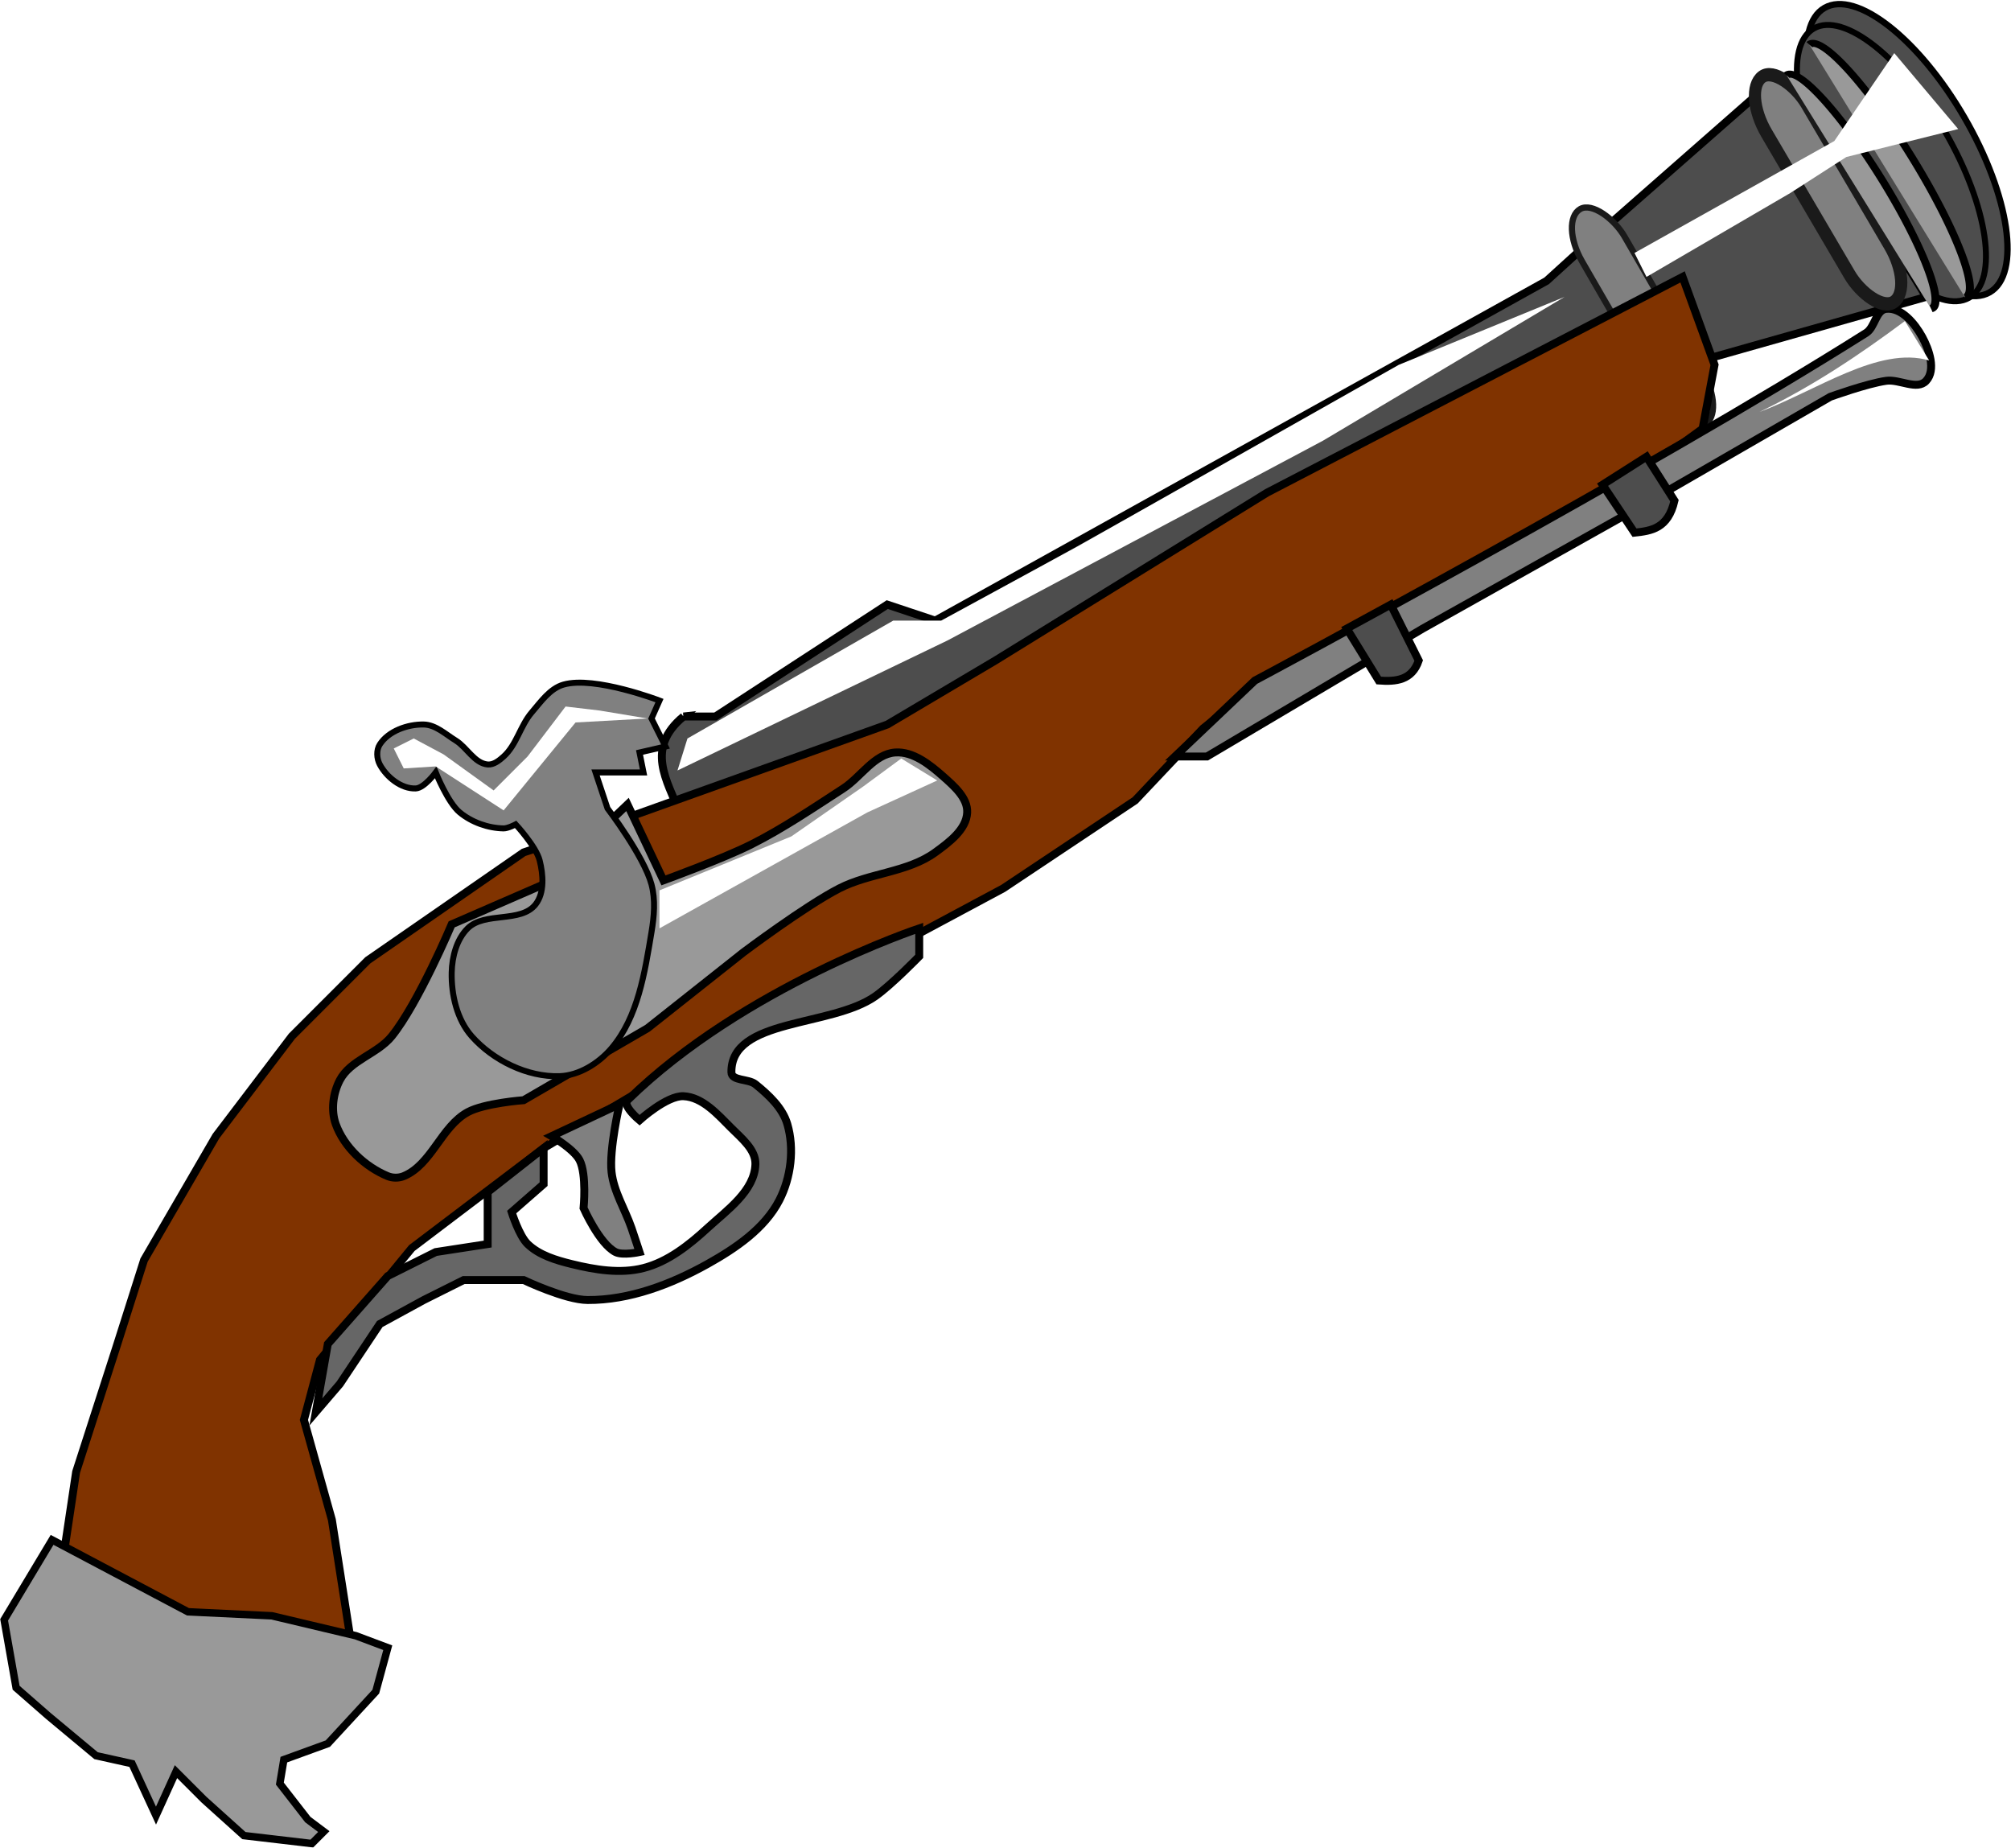
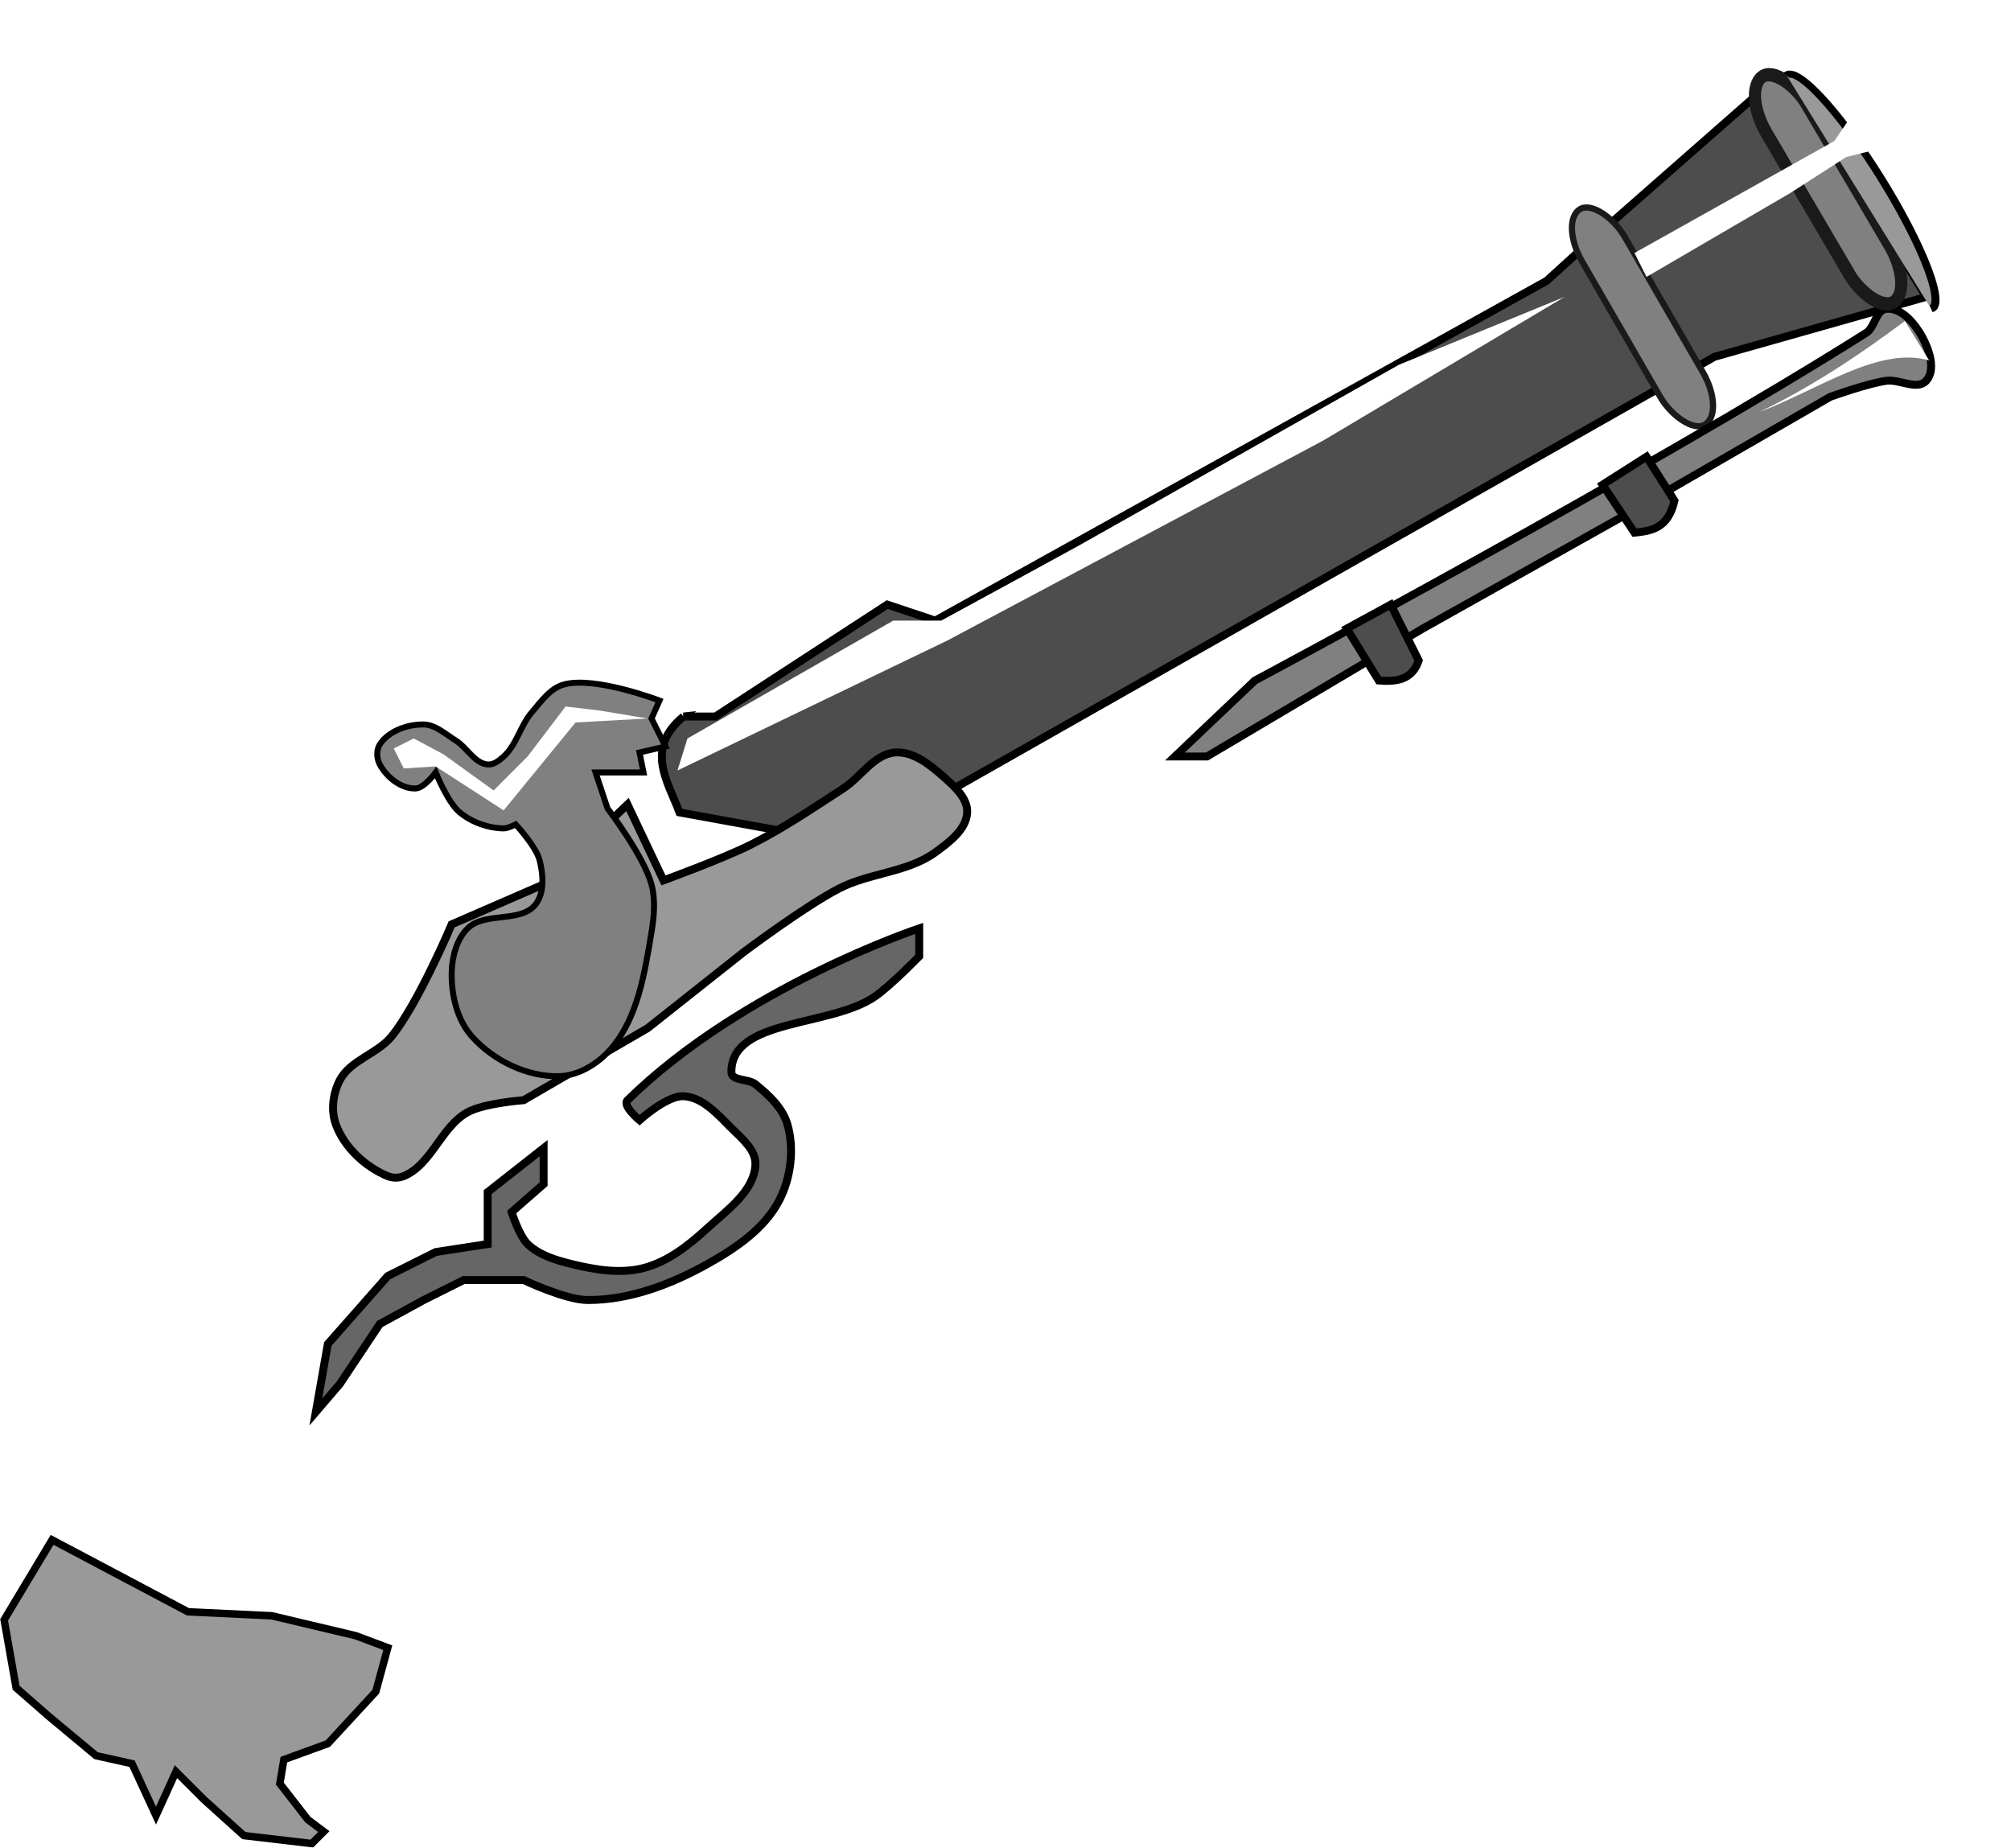
<svg xmlns="http://www.w3.org/2000/svg" xmlns:ns1="http://www.inkscape.org/namespaces/inkscape" xmlns:ns2="http://sodipodi.sourceforge.net/DTD/sodipodi-0.dtd" width="67.253mm" height="61.782mm" viewBox="0 0 67.253 61.782" version="1.1" id="svg6847" ns1:version="0.92.3 (2405546, 2018-03-11)" ns2:docname="blunderbuss.svg" style="enable-background:new" ns1:export-filename="/home/algot/Documents/runeman.org/clipart/2019/blunderbuss-f.png" ns1:export-xdpi="175" ns1:export-ydpi="175">
  <title id="title8258">Blunderbuss</title>
  <defs id="defs6841">
    <filter ns1:label="Bubbly Bumps Alpha" ns1:menu="Bumps" ns1:menu-tooltip="Same as Bubbly Bumps but with transparent highlights" style="color-interpolation-filters:sRGB" id="filter6932">
      <feGaussianBlur result="result0" in="SourceGraphic" stdDeviation="0.5" id="feGaussianBlur6906" />
      <feTurbulence baseFrequency="0.2" seed="300" numOctaves="10" result="result1" type="fractalNoise" id="feTurbulence6908" />
      <feGaussianBlur stdDeviation="4" result="result8" id="feGaussianBlur6910" />
      <feDisplacementMap result="result7" in2="result8" scale="5" in="SourceGraphic" xChannelSelector="R" id="feDisplacementMap6912" yChannelSelector="A" />
      <feComposite result="result2" operator="in" in2="result1" in="result7" id="feComposite6914" />
      <feComposite k3="3" in2="result2" in="result0" operator="arithmetic" id="feComposite6916" k1="0" k2="0" k4="0" />
      <feBlend result="fbSourceGraphic" mode="multiply" in2="result2" id="feBlend6918" />
      <feColorMatrix values="1 0 0 -1 0 1 0 1 -1 0 1 0 0 -1 0 -1.8 -0.5 0 5.7 -3.5 " in="fbSourceGraphic" result="fbSourceGraphicAlpha" id="feColorMatrix6920" />
      <feGaussianBlur stdDeviation="0.5" in="fbSourceGraphicAlpha" result="result0" id="feGaussianBlur6922" />
      <feSpecularLighting result="result6" surfaceScale="-5" specularExponent="5" id="feSpecularLighting6926">
        <feDistantLight azimuth="225" elevation="25" id="feDistantLight6924" />
      </feSpecularLighting>
      <feComposite in2="result6" in="SourceGraphic" result="result2" operator="in" id="feComposite6928" />
      <feComposite in="result2" result="result4" operator="arithmetic" k2="1" k3="1" in2="result2" id="feComposite6930" k1="0" k4="0" />
    </filter>
    <filter ns1:label="Bubbly Bumps Alpha" ns1:menu="Bumps" ns1:menu-tooltip="Same as Bubbly Bumps but with transparent highlights" style="color-interpolation-filters:sRGB" id="filter6960">
      <feGaussianBlur result="result0" in="SourceGraphic" stdDeviation="0.5" id="feGaussianBlur6934" />
      <feTurbulence baseFrequency="0.2" seed="300" numOctaves="10" result="result1" type="fractalNoise" id="feTurbulence6936" />
      <feGaussianBlur stdDeviation="4" result="result8" id="feGaussianBlur6938" />
      <feDisplacementMap result="result7" in2="result8" scale="5" in="SourceGraphic" xChannelSelector="R" id="feDisplacementMap6940" yChannelSelector="A" />
      <feComposite result="result2" operator="in" in2="result1" in="result7" id="feComposite6942" />
      <feComposite k3="3" in2="result2" in="result0" operator="arithmetic" id="feComposite6944" k1="0" k2="0" k4="0" />
      <feBlend result="fbSourceGraphic" mode="multiply" in2="result2" id="feBlend6946" />
      <feColorMatrix values="1 0 0 -1 0 1 0 1 -1 0 1 0 0 -1 0 -1.8 -0.5 0 5.7 -3.5 " in="fbSourceGraphic" result="fbSourceGraphicAlpha" id="feColorMatrix6948" />
      <feGaussianBlur stdDeviation="0.5" in="fbSourceGraphicAlpha" result="result0" id="feGaussianBlur6950" />
      <feSpecularLighting result="result6" surfaceScale="-5" specularExponent="5" id="feSpecularLighting6954">
        <feDistantLight azimuth="225" elevation="25" id="feDistantLight6952" />
      </feSpecularLighting>
      <feComposite in2="result6" in="SourceGraphic" result="result2" operator="in" id="feComposite6956" />
      <feComposite in="result2" result="result4" operator="arithmetic" k2="1" k3="1" in2="result2" id="feComposite6958" k1="0" k4="0" />
    </filter>
    <filter ns1:collect="always" style="color-interpolation-filters:sRGB" id="filter7983" x="-0.028" width="1.055" y="-0.052" height="1.103">
      <feGaussianBlur ns1:collect="always" stdDeviation="0.341" id="feGaussianBlur7985" />
    </filter>
    <filter ns1:collect="always" style="color-interpolation-filters:sRGB" id="filter8017" x="-0.068" width="1.135" y="-0.111" height="1.221">
      <feGaussianBlur ns1:collect="always" stdDeviation="0.262" id="feGaussianBlur8019" />
    </filter>
    <filter ns1:collect="always" style="color-interpolation-filters:sRGB" id="filter8067" x="-0.068" width="1.135" y="-0.165" height="1.33">
      <feGaussianBlur ns1:collect="always" stdDeviation="0.239" id="feGaussianBlur8069" />
    </filter>
    <filter ns1:collect="always" style="color-interpolation-filters:sRGB" id="filter8161" x="-0.152" width="1.304" y="-0.22" height="1.44">
      <feGaussianBlur ns1:collect="always" stdDeviation="0.687" id="feGaussianBlur8163" />
    </filter>
    <filter ns1:collect="always" style="color-interpolation-filters:sRGB" id="filter8223" x="-0.101" width="1.202" y="-0.191" height="1.381">
      <feGaussianBlur ns1:collect="always" stdDeviation="0.191" id="feGaussianBlur8225" />
    </filter>
    <filter ns1:collect="always" style="color-interpolation-filters:sRGB" id="filter8254" x="-0.021" width="1.043" y="-0.027" height="1.054">
      <feGaussianBlur ns1:collect="always" stdDeviation="0.115" id="feGaussianBlur8256" />
    </filter>
  </defs>
  <ns2:namedview id="base" pagecolor="#ffffff" bordercolor="#666666" borderopacity="1.0" ns1:pageopacity="0.0" ns1:pageshadow="2" ns1:zoom="1.4" ns1:cx="84.4588" ns1:cy="89.345982" ns1:document-units="mm" ns1:current-layer="layer1" showgrid="false" ns1:snap-global="false" ns1:window-width="1366" ns1:window-height="712" ns1:window-x="0" ns1:window-y="0" ns1:window-maximized="1" fit-margin-top="0" fit-margin-left="0" fit-margin-right="0" fit-margin-bottom="0" />
  <g ns1:label="Layer 1" ns1:groupmode="layer" id="layer1" transform="translate(-164.098,-151.033)">
-     <ellipse transform="matrix(0.867,-0.498,0.502,0.865,0,0)" ry="5.498" rx="2.205" cy="248.792" cx="118.781" id="ellipse7959" style="opacity:1;fill:#4d4d4d;fill-opacity:1;stroke:#000000;stroke-width:0.212;stroke-linecap:butt;stroke-linejoin:miter;stroke-miterlimit:4;stroke-dasharray:none;stroke-dashoffset:0;stroke-opacity:1" />
-     <ellipse style="opacity:1;fill:#4d4d4d;fill-opacity:1;stroke:#000000;stroke-width:0.2;stroke-linecap:butt;stroke-linejoin:miter;stroke-miterlimit:4;stroke-dasharray:none;stroke-dashoffset:0;stroke-opacity:1" id="path7957" cx="118.65" cy="249.198" rx="2.079" ry="5.197" transform="rotate(-30)" />
    <path style="fill:#4d4d4d;fill-rule:evenodd;stroke:#000000;stroke-width:0.265px;stroke-linecap:butt;stroke-linejoin:miter;stroke-opacity:1" d="m 186.955,174.991 h 1.069 l 5.746,-3.742 1.604,0.535 20.446,-11.359 1.47,-1.336 5.479,-4.811 h 1.604 l 3.074,4.944 1.069,1.737 -7.083,2.005 -28.731,16.303 -5.88,-1.069 c -0.409,-1.069 -1.157,-2.138 0.134,-3.207 z" id="path6962" ns1:connector-curvature="0" ns2:nodetypes="cccccccccccccc" />
    <rect style="opacity:1;fill:#808080;fill-opacity:1;stroke:#1a1a1a;stroke-width:0.207;stroke-linecap:butt;stroke-linejoin:miter;stroke-miterlimit:4;stroke-dasharray:none;stroke-dashoffset:0;stroke-opacity:1" id="rect6964" width="1.646" height="8.328" x="108.046" y="245.324" ry="1.545" transform="rotate(-30)" />
-     <path style="fill:#803300;fill-rule:evenodd;stroke:#000000;stroke-width:0.265px;stroke-linecap:butt;stroke-linejoin:miter;stroke-opacity:1" d="m 184.817,178.466 -3.207,1.069 -5.212,3.608 -2.539,2.539 -2.539,3.341 -2.405,4.143 -0.935,2.94 -1.336,4.143 -0.802,5.345 5.88,3.875 4.143,-3.341 -0.668,-4.276 -0.935,-3.341 0.535,-2.005 3.074,-3.742 4.41,-3.341 7.884,-4.677 7.484,-4.009 4.41,-2.94 2.272,-2.405 2.005,-1.604 13.23,-7.35 1.47,-1.069 0.401,-2.138 -1.069,-2.94 -13.898,7.216 -9.087,5.613 -3.608,2.138 z" id="path6860" ns1:connector-curvature="0" />
    <path style="fill:#666666;fill-rule:evenodd;stroke:#000000;stroke-width:0.265px;stroke-linecap:butt;stroke-linejoin:miter;stroke-opacity:1" d="m 174.661,198.244 0.802,-0.935 1.336,-2.005 1.47,-0.802 1.336,-0.668 h 2.005 c 0,0 1.391,0.664 2.138,0.668 1.395,0.008 2.791,-0.523 4.009,-1.203 0.937,-0.523 1.915,-1.184 2.405,-2.138 0.389,-0.757 0.506,-1.722 0.267,-2.539 -0.16,-0.547 -0.625,-0.978 -1.069,-1.336 -0.232,-0.188 -0.799,-0.102 -0.802,-0.401 -0.02,-1.813 3.326,-1.498 4.811,-2.539 0.542,-0.38 1.47,-1.336 1.47,-1.336 v -0.935 c 0,0 -5.885,1.955 -9.755,5.746 -0.186,0.182 0.401,0.668 0.401,0.668 0,0 0.912,-0.827 1.47,-0.802 0.642,0.029 1.149,0.615 1.604,1.069 0.341,0.341 0.815,0.721 0.802,1.203 -0.025,0.891 -0.947,1.536 -1.604,2.138 -0.619,0.569 -1.324,1.127 -2.138,1.336 -0.778,0.2 -1.626,0.058 -2.405,-0.134 -0.523,-0.129 -1.082,-0.295 -1.47,-0.668 -0.287,-0.276 -0.535,-1.069 -0.535,-1.069 l 1.069,-0.935 v -1.203 l -1.871,1.47 v 1.737 l -1.737,0.267 -1.604,0.802 -2.005,2.272 z" id="path6862" ns1:connector-curvature="0" ns2:nodetypes="ccccccsssssssccscsssssssccccccccc" />
    <path style="fill:#999999;fill-rule:evenodd;stroke:#000000;stroke-width:0.25;stroke-linecap:butt;stroke-linejoin:miter;stroke-opacity:1;filter:url(#filter8254)" d="m 175.997,205.727 1.069,0.401 -0.401,1.47 -1.604,1.737 -1.47,0.535 -0.134,0.802 0.935,1.203 0.535,0.401 -0.401,0.401 -2.272,-0.267 -1.336,-1.203 -0.935,-0.935 -0.668,1.47 -0.802,-1.737 -1.203,-0.267 -1.604,-1.336 -1.069,-0.935 -0.401,-2.272 1.604,-2.673 4.544,2.405 2.806,0.134 z" id="path6864" ns1:connector-curvature="0" ns2:nodetypes="cccccccccccccccccccccc" />
-     <path style="fill:#808080;fill-rule:evenodd;stroke:#000000;stroke-width:0.265px;stroke-linecap:butt;stroke-linejoin:miter;stroke-opacity:1" d="m 184.817,187.954 c 0,0 -0.353,1.514 -0.267,2.272 0.075,0.658 0.452,1.245 0.668,1.871 0.092,0.266 0.267,0.802 0.267,0.802 0,0 -0.564,0.121 -0.802,0 -0.54,-0.275 -1.069,-1.47 -1.069,-1.47 0,0 0.111,-1.126 -0.134,-1.604 -0.187,-0.366 -0.935,-0.802 -0.935,-0.802 z" id="path6866" ns1:connector-curvature="0" ns2:nodetypes="csscscscc" />
+     <path style="fill:#808080;fill-rule:evenodd;stroke:#000000;stroke-width:0.265px;stroke-linecap:butt;stroke-linejoin:miter;stroke-opacity:1" d="m 184.817,187.954 z" id="path6866" ns1:connector-curvature="0" ns2:nodetypes="csscscscc" />
    <path style="fill:#999999;fill-rule:evenodd;stroke:#000000;stroke-width:0.265px;stroke-linecap:butt;stroke-linejoin:miter;stroke-opacity:1" d="m 177.601,190.359 c 0.931,-0.386 1.253,-1.656 2.138,-2.138 0.56,-0.305 1.871,-0.401 1.871,-0.401 l 4.143,-2.405 3.207,-2.539 c 0,0 2.064,-1.552 3.207,-2.138 1.016,-0.521 2.283,-0.532 3.207,-1.203 0.462,-0.335 1.044,-0.766 1.069,-1.336 0.021,-0.481 -0.441,-0.884 -0.802,-1.203 -0.448,-0.396 -1.007,-0.844 -1.604,-0.802 -0.703,0.05 -1.147,0.819 -1.737,1.203 -1.006,0.653 -2.003,1.33 -3.074,1.871 -0.945,0.477 -2.94,1.203 -2.94,1.203 l -1.203,-2.539 -2.806,2.673 -3.074,1.336 c 0,0 -1.115,2.642 -2.005,3.742 -0.477,0.59 -1.387,0.797 -1.737,1.47 -0.227,0.436 -0.301,1.007 -0.134,1.47 0.279,0.77 0.981,1.424 1.737,1.737 0.165,0.068 0.37,0.068 0.535,0 z" id="path6870" ns1:connector-curvature="0" ns2:nodetypes="sscccsssssssccccsssss" />
    <path style="fill:#808080;fill-rule:evenodd;stroke:#000000;stroke-width:0.265px;stroke-linecap:butt;stroke-linejoin:miter;stroke-opacity:1" d="m 204.461,176.328 7.216,-4.276 7.149,-4.009 6.481,-3.742 c 0,0 1.229,-0.445 1.871,-0.535 0.441,-0.062 1.036,0.329 1.336,0 0.332,-0.363 0.102,-1.038 -0.134,-1.47 -0.244,-0.446 -0.698,-0.99 -1.203,-0.935 -0.346,0.037 -0.374,0.616 -0.668,0.802 -7.217,4.562 -20.446,11.626 -20.446,11.626 l -2.673,2.539 z" id="path6872" ns1:connector-curvature="0" ns2:nodetypes="ccccsssssccc" />
    <path style="fill:#4d4d4d;fill-rule:evenodd;stroke:#000000;stroke-width:0.265px;stroke-linecap:butt;stroke-linejoin:miter;stroke-opacity:1" d="m 209.138,172.051 1.069,1.737 c 0.578,0.043 1.11,-0.008 1.336,-0.668 l -0.935,-1.871 z" id="path6874" ns1:connector-curvature="0" ns2:nodetypes="ccccc" />
    <path style="fill:#4d4d4d;fill-rule:evenodd;stroke:#000000;stroke-width:0.265px;stroke-linecap:butt;stroke-linejoin:miter;stroke-opacity:1" d="m 219.161,166.305 0.935,1.47 c -0.215,0.932 -0.773,1.008 -1.336,1.069 l -1.069,-1.604 z" id="path6876" ns1:connector-curvature="0" ns2:nodetypes="ccccc" />
    <rect transform="matrix(0.807,-0.59,0.506,0.862,0,0)" ry="1.619" y="257.04" x="114.368" height="8.726" width="1.66" id="rect6966" style="opacity:1;fill:#808080;fill-opacity:1;stroke:#1a1a1a;stroke-width:0.426;stroke-linecap:butt;stroke-linejoin:miter;stroke-miterlimit:4;stroke-dasharray:none;stroke-dashoffset:0;stroke-opacity:1" />
    <path style="fill:#808080;fill-rule:evenodd;stroke:#000000;stroke-width:0.2;stroke-linecap:butt;stroke-linejoin:miter;stroke-miterlimit:4;stroke-dasharray:none;stroke-opacity:1" d="m 185.619,176.862 -0.134,-0.668 0.869,-0.2 -0.468,-0.935 0.267,-0.601 c 0,0 -2.165,-0.831 -3.207,-0.535 -0.455,0.129 -0.761,0.576 -1.069,0.935 -0.378,0.441 -0.504,1.081 -0.935,1.47 -0.148,0.133 -0.336,0.285 -0.535,0.267 -0.444,-0.04 -0.69,-0.568 -1.069,-0.802 -0.339,-0.209 -0.671,-0.527 -1.069,-0.535 -0.538,-0.01 -1.179,0.216 -1.47,0.668 -0.121,0.187 -0.105,0.472 0,0.668 0.227,0.425 0.721,0.823 1.203,0.802 0.285,-0.012 0.668,-0.535 0.668,-0.535 0,0 0.401,1.006 0.802,1.336 0.402,0.332 0.949,0.527 1.47,0.535 0.141,0.002 0.401,-0.134 0.401,-0.134 0,0 0.683,0.736 0.802,1.203 0.121,0.477 0.168,1.082 -0.134,1.47 -0.493,0.634 -1.701,0.237 -2.272,0.802 -0.37,0.367 -0.523,0.949 -0.535,1.47 -0.017,0.747 0.174,1.579 0.668,2.138 0.713,0.807 1.864,1.373 2.94,1.336 0.657,-0.022 1.311,-0.434 1.737,-0.935 0.885,-1.041 1.111,-2.528 1.336,-3.875 0.088,-0.527 0.139,-1.087 0,-1.604 -0.254,-0.944 -1.47,-2.539 -1.47,-2.539 l -0.401,-1.203 z" id="path6868" ns1:connector-curvature="0" ns2:nodetypes="cccccssssssssscsscsssssssssccc" />
    <path style="fill:#ffffff;fill-rule:evenodd;stroke:none;stroke-width:0.265px;stroke-linecap:butt;stroke-linejoin:miter;stroke-opacity:1;filter:url(#filter7983)" d="m 186.755,176.796 9.02,-4.343 12.562,-6.682 8.085,-4.811 -5.546,2.272 -10.758,6.08 -4.544,2.472 h -1.604 l -6.882,3.942 z" id="path7961" ns1:connector-curvature="0" />
-     <path style="fill:#ffffff;fill-rule:evenodd;stroke:none;stroke-width:0.265px;stroke-linecap:butt;stroke-linejoin:miter;stroke-opacity:1;filter:url(#filter8017)" d="m 195.441,177.13 -1.203,-0.735 -1.27,0.935 -2.405,1.67 -4.41,1.804 v 1.27 l 6.949,-3.875 z" id="path7987" ns1:connector-curvature="0" />
    <path style="fill:#ffffff;fill-rule:evenodd;stroke:none;stroke-width:0.265px;stroke-linecap:butt;stroke-linejoin:miter;stroke-opacity:1;filter:url(#filter8067)" d="m 185.752,175.058 -1.604,-0.267 -1.136,-0.134 -1.27,1.67 -1.136,1.136 -1.67,-1.203 -1.002,-0.535 -0.668,0.334 0.334,0.668 1.069,-0.067 2.272,1.47 2.405,-2.94 z" id="path8021" ns1:connector-curvature="0" />
    <path style="fill:#ffffff;fill-rule:evenodd;stroke:none;stroke-width:0.265px;stroke-linecap:butt;stroke-linejoin:miter;stroke-opacity:1;filter:url(#filter8223)" d="m 227.58,161.762 c -1.991,1.484 -4.07,2.879 -6.414,4.009 2.532,-0.947 5.271,-2.923 7.484,-2.272 z" id="path8165" ns1:connector-curvature="0" ns2:nodetypes="cccc" transform="matrix(0.759,0,0,0.759,55.069,38.99)" />
-     <path style="opacity:1;fill:#999999;fill-opacity:1;stroke:#000000;stroke-width:0.252;stroke-linecap:butt;stroke-linejoin:miter;stroke-miterlimit:4;stroke-dasharray:none;stroke-dashoffset:0;stroke-opacity:1" id="path8246" ns2:type="arc" ns2:cx="-113.43712" ns2:cy="234.54591" ns2:rx="0.91660416" ns2:ry="4.9685693" ns2:start="1.5427568" ns2:end="4.7734016" d="m -113.411,239.513 a 0.917,4.969 0 0 1 -0.82,-2.489 0.917,4.969 0 0 1 0.015,-5.095 0.917,4.969 0 0 1 0.835,-2.341" ns2:open="true" transform="matrix(-0.924,0.382,0.522,0.853,0,0)" />
    <path transform="matrix(-0.925,0.381,0.524,0.852,0,0)" ns2:open="true" d="m -111.652,239.314 a 0.85,4.591 0 0 1 -0.76,-2.3 0.85,4.591 0 0 1 0.014,-4.708 0.85,4.591 0 0 1 0.774,-2.164" ns2:end="4.7734016" ns2:start="1.5427568" ns2:ry="4.5914989" ns2:rx="0.84962469" ns2:cy="234.72475" ns2:cx="-111.6763" ns2:type="arc" id="path8248" style="opacity:1;fill:#999999;fill-opacity:1;stroke:#000000;stroke-width:0.252;stroke-linecap:butt;stroke-linejoin:miter;stroke-miterlimit:4;stroke-dasharray:none;stroke-dashoffset:0;stroke-opacity:1" />
    <path style="fill:#ffffff;fill-rule:evenodd;stroke:none;stroke-width:0.265px;stroke-linecap:butt;stroke-linejoin:miter;stroke-opacity:1;filter:url(#filter8161)" d="m 219.161,160.292 4.811,-2.806 1.871,-1.203 3.742,-0.935 -2.138,-2.539 -2.005,2.94 -6.682,3.742 z" id="path8071" ns1:connector-curvature="0" />
  </g>
</svg>